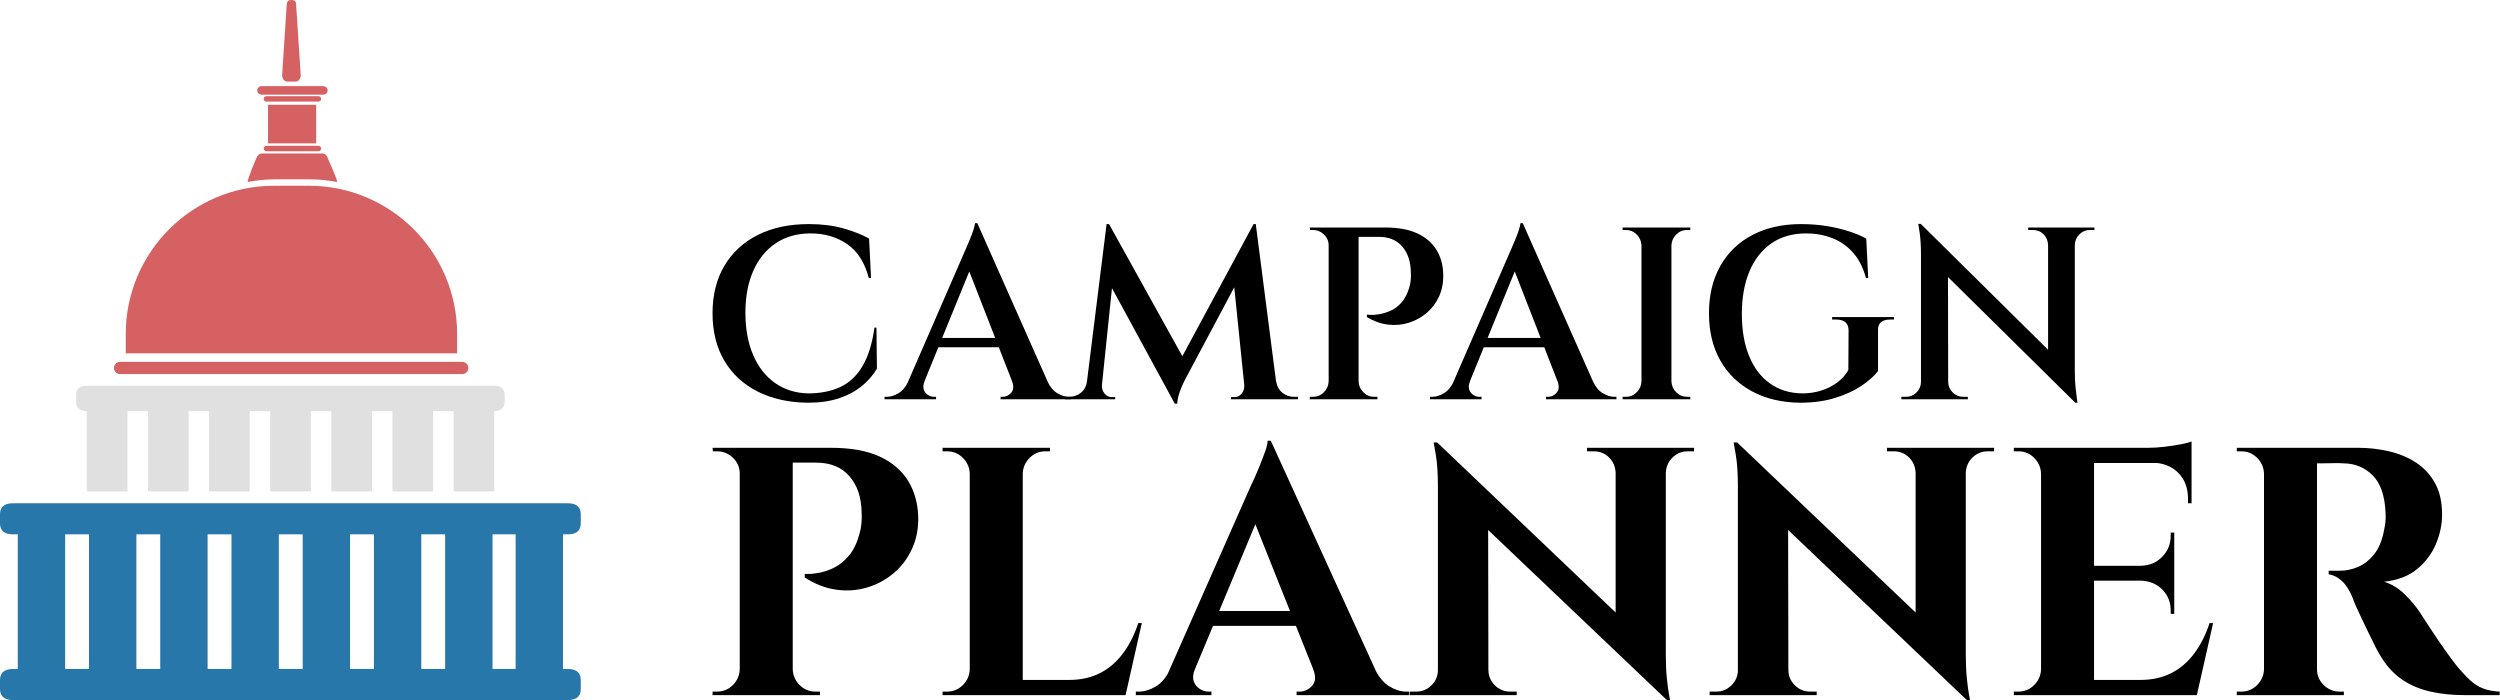
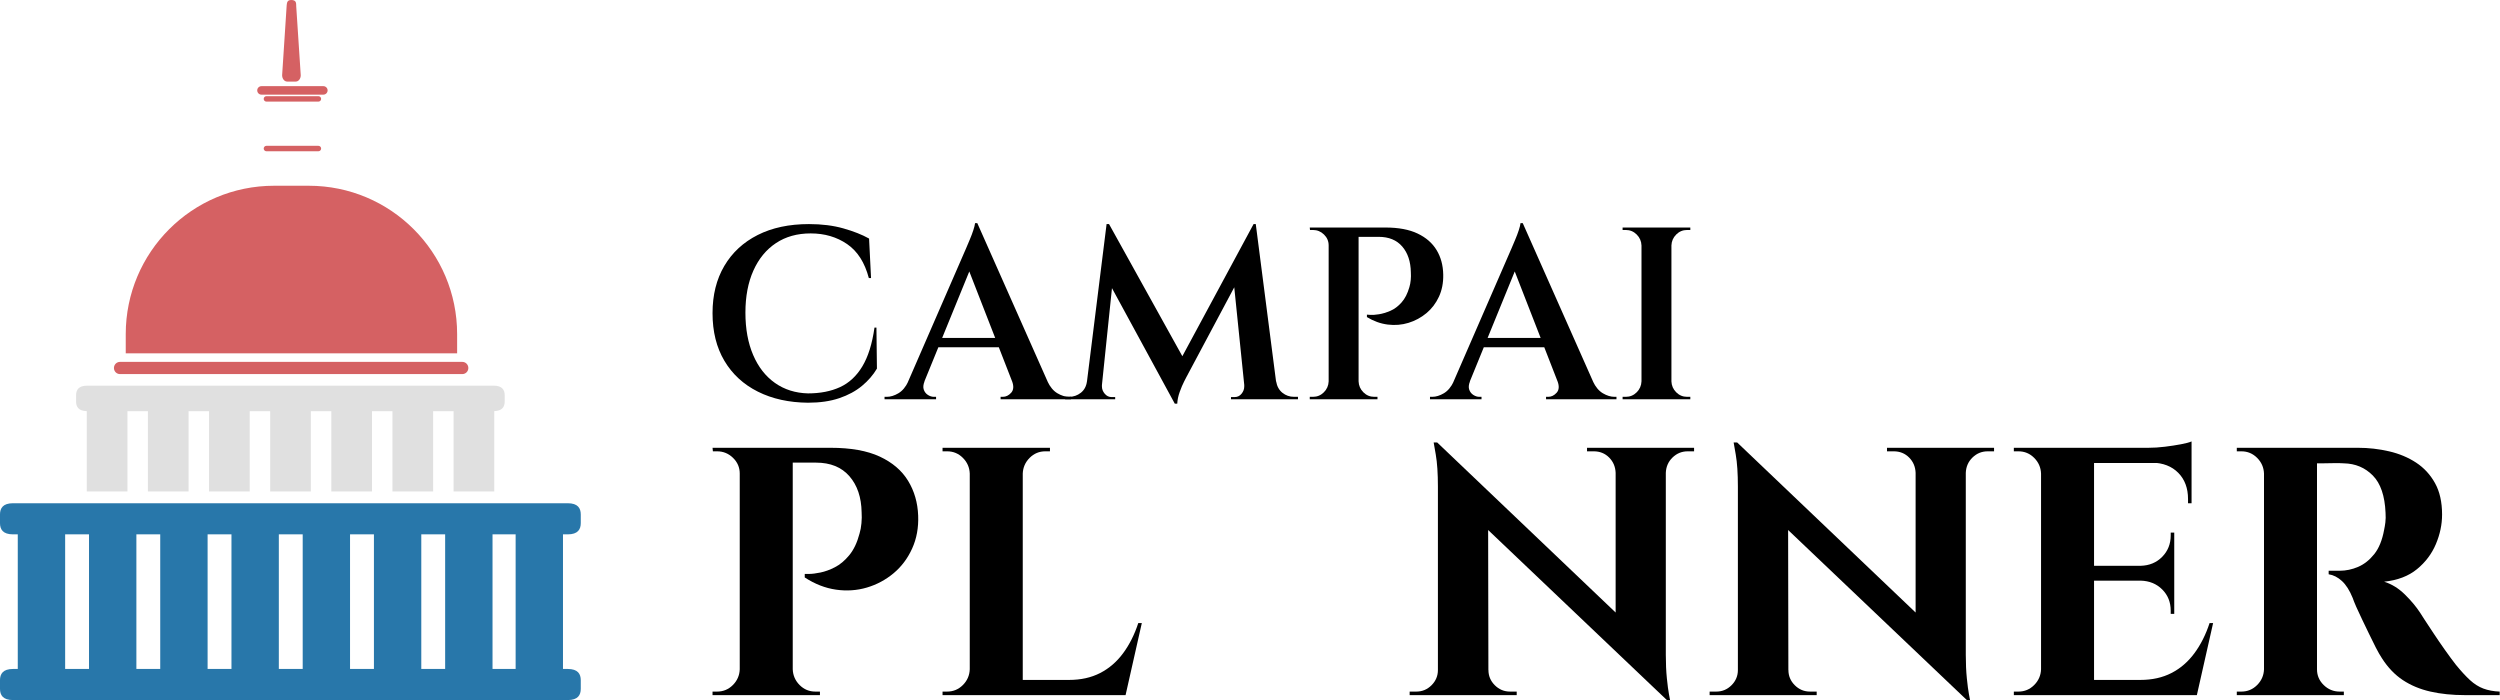
<svg xmlns="http://www.w3.org/2000/svg" xmlns:ns1="http://www.serif.com/" width="100%" height="100%" viewBox="0 0 3184 892" version="1.1" xml:space="preserve" style="fill-rule:evenodd;clip-rule:evenodd;stroke-linejoin:round;stroke-miterlimit:2;">
  <g id="Color">
    <g id="Campaign-Planner-Icon" ns1:id="Campaign Planner Icon">
      <g id="Bottom">
        <path d="M656.711,680.564l0,171.414l-29.427,0l-0,-171.414l29.427,0Zm-89.772,171.414l-30.376,0l0,-171.414l30.376,0l0,171.414Zm-90.697,0l-30.425,0l0,-171.414l30.425,0l-0,171.414Zm-90.717,0l-30.395,0l-0,-171.414l30.395,0l0,171.414Zm-90.717,0l-30.395,0l-0,-171.414l30.395,0l0,171.414Zm-90.73,0l-30.373,0l0,-171.414l30.373,0l0,171.414Zm-90.707,0l-30.386,0l0,-171.414l30.386,0l-0,171.414Zm603.662,0l-0,-171.414l6.01,0c13.048,0 16.643,-6.447 16.643,-14.381l0,-10.88c0,-7.944 -3.595,-14.381 -16.643,-14.381l-706.38,-0c-13.058,-0 -16.663,6.437 -16.663,14.381l-0,10.88c-0,7.934 3.605,14.381 16.663,14.381l5.981,0l0,171.414l-5.981,0c-13.058,0 -16.663,6.448 -16.663,14.382l-0,10.88c-0,7.927 3.605,14.362 16.663,14.362l706.38,-0c13.048,-0 16.643,-6.435 16.643,-14.362l0,-10.88c0,-7.934 -3.595,-14.382 -16.643,-14.382l-6.01,0Z" style="fill:#2877aa;fill-rule:nonzero;" />
      </g>
      <g id="Middle">
        <path d="M628.473,491.164l-517.25,0c-11.216,0 -14.323,5.489 -14.323,12.315l0,7.885c0,6.64 3.006,12.05 13.619,12.275l-0,102.338l51.798,-0l-0,-102.299l26.076,0l0,102.299l51.775,-0l-0,-102.299l26.077,0l-0,102.299l51.787,-0l0,-102.299l26.077,0l-0,102.299l51.775,-0l-0,-102.299l26.109,0l0,102.299l51.775,-0l-0,-102.299l26.076,0l0,102.299l51.785,-0l0,-102.299l26.077,0l-0,102.299l51.768,-0l0,-102.361c10.349,-0.335 13.312,-5.671 13.312,-12.252l0,-7.885c0,-6.826 -3.106,-12.315 -14.313,-12.315Z" style="fill:#e0e0e0;fill-rule:nonzero;" />
      </g>
      <g id="Top">
        <path d="M582.197,450.022l0,-24.518c0,-104.336 -84.562,-188.941 -188.94,-188.941l-44.158,-0c-104.348,-0 -188.953,84.605 -188.953,188.941l-0,24.518l422.051,0Z" style="fill:#d56163;fill-rule:nonzero;" />
        <path d="M596.481,468.686c-0,4.3 -3.442,7.758 -7.67,7.758l-436.009,0c-4.247,0 -7.689,-3.458 -7.689,-7.758c-0,-4.312 3.442,-7.793 7.689,-7.793l436.009,-0c4.228,-0 7.67,3.481 7.67,7.793Z" style="fill:#d56163;fill-rule:nonzero;" />
        <path d="M408.984,189.185c0,1.907 -1.548,3.475 -3.484,3.475l-66.179,-0c-1.914,-0 -3.475,-1.568 -3.475,-3.475c-0,-1.913 1.561,-3.471 3.475,-3.471l66.179,-0c1.936,-0 3.484,1.558 3.484,3.471Z" style="fill:#d56163;fill-rule:nonzero;" />
        <path d="M417.244,115.121c-0,-2.972 -2.445,-5.398 -5.427,-5.398l-78.8,0c-2.996,0 -5.411,2.426 -5.411,5.398c-0,2.996 2.415,5.421 5.411,5.421l78.8,-0c2.982,-0 5.427,-2.425 5.427,-5.421Z" style="fill:#d56163;fill-rule:nonzero;" />
        <path d="M408.984,125.95c0,-1.924 -1.548,-3.472 -3.484,-3.472l-66.179,0c-1.914,0 -3.475,1.548 -3.475,3.472c-0,1.916 1.561,3.474 3.475,3.474l66.179,0c1.936,0 3.484,-1.558 3.484,-3.474Z" style="fill:#d56163;fill-rule:nonzero;" />
-         <rect x="341.348" y="133.447" width="61.361" height="49.161" style="fill:#d56163;fill-rule:nonzero;" />
        <path d="M383.028,95.821c0,4.46 -2.852,8.078 -6.395,8.078l-10.89,-0c-3.553,-0 -6.428,-3.618 -6.428,-8.078l5.799,-89.11c0.384,-2.718 0.303,-6.711 5.753,-6.711c6.398,0 6.398,3.605 6.398,8.077l5.763,87.744Z" style="fill:#d56163;fill-rule:nonzero;" />
-         <path d="M350.331,228.414l44.177,-0c11.888,-0 23.469,1.222 34.734,3.318c0.685,-3.504 -11.001,-27.481 -12.018,-30.894c-0.844,-2.862 -3.158,-5.408 -6.855,-5.408l-76.211,0c-3.69,0 -6.275,2.474 -7.458,5.512c-0,0 -11.806,27.055 -11.122,30.803c11.285,-2.109 22.866,-3.331 34.753,-3.331Z" style="fill:#d56163;fill-rule:nonzero;" />
      </g>
    </g>
    <g id="Text">
      <path id="Planner" d="M1003.78,570.302l54,-0c25.8,-0 46.725,3.75 62.775,11.25c16.05,7.5 28.05,17.775 36,30.825c7.95,13.05 12.225,27.825 12.825,44.325c0.6,15.3 -1.95,29.25 -7.65,41.85c-5.7,12.6 -13.575,23.1 -23.625,31.5c-10.05,8.4 -21.375,14.475 -33.975,18.225c-12.6,3.75 -25.725,4.65 -39.375,2.7c-13.65,-1.95 -26.925,-7.125 -39.825,-15.525l0,-4.5l5.625,-0c3.75,-0 8.55,-0.6 14.4,-1.8c5.85,-1.2 12,-3.45 18.45,-6.75c6.45,-3.3 12.525,-8.4 18.225,-15.3c5.7,-6.9 10.05,-16.05 13.05,-27.45c1.2,-3.9 2.025,-8.325 2.475,-13.275c0.45,-4.95 0.525,-9.525 0.225,-13.725c-0.3,-19.2 -5.475,-34.575 -15.525,-46.125c-10.05,-11.55 -24.225,-17.325 -42.525,-17.325l-31.05,-0l-4.5,-18.9Zm5.85,-0l0,315l-67.5,-0l0,-315l67.5,-0Zm-66.15,282.15l0,32.85l-36,-0l0,-4.5l5.85,-0c7.8,-0 14.475,-2.775 20.025,-8.325c5.55,-5.55 8.475,-12.225 8.775,-20.025l1.35,-0Zm0,-249.3l-1.35,-0c0,-7.8 -2.85,-14.475 -8.55,-20.025c-5.7,-5.55 -12.45,-8.325 -20.25,-8.325l-5.4,-0l-0.45,-4.5l36,-0l0,32.85Zm64.8,249.3l1.35,-0c0.3,7.8 3.225,14.475 8.775,20.025c5.55,5.55 12.225,8.325 20.025,8.325l5.85,-0l0,4.5l-36,-0l0,-32.85Z" style="fill-rule:nonzero;" />
      <path d="M1302.58,570.302l0,315l-67.5,-0l0,-315l67.5,-0Zm118.8,295.65l10.8,19.35l-130.95,-0l0,-19.35l120.15,-0Zm32.85,-72.45l-20.7,91.8l-88.2,-0l16.2,-19.35c15,-0 28.2,-2.925 39.6,-8.775c11.4,-5.85 21.15,-14.25 29.25,-25.2c8.1,-10.95 14.55,-23.775 19.35,-38.475l4.5,-0Zm-217.8,58.95l0,32.85l-36,-0l0,-4.5l5.85,-0c7.8,-0 14.475,-2.775 20.025,-8.325c5.55,-5.55 8.475,-12.225 8.775,-20.025l1.35,-0Zm0,-249.3l-1.35,-0c-0.3,-7.8 -3.225,-14.475 -8.775,-20.025c-5.55,-5.55 -12.225,-8.325 -20.025,-8.325l-5.85,-0l0,-4.5l36,-0l0,32.85Zm64.8,-0l0,-32.85l36,-0l0,4.5l-5.85,-0c-7.8,-0 -14.475,2.775 -20.025,8.325c-5.55,5.55 -8.475,12.225 -8.775,20.025l-1.35,-0Z" style="fill-rule:nonzero;" />
-       <path d="M1618.48,561.302l146.7,321.3l-80.55,-0l-93.6,-234.45l27.45,-86.85Zm-96.75,291.15c-2.4,6 -2.85,11.1 -1.35,15.3c1.5,4.2 4.05,7.425 7.65,9.675c3.6,2.25 7.2,3.375 10.8,3.375l4.05,-0l0,4.5l-96.3,-0l0,-4.5l4.05,-0c6.9,-0 14.025,-2.175 21.375,-6.525c7.35,-4.35 13.425,-11.625 18.225,-21.825l31.5,-0Zm96.75,-291.15l1.8,54.9l-111.6,267.75l-32.85,-0l116.55,-263.7c0.9,-1.8 2.475,-5.175 4.725,-10.125c2.25,-4.95 4.65,-10.575 7.2,-16.875c2.55,-6.3 4.875,-12.375 6.975,-18.225c2.1,-5.85 3.15,-10.425 3.15,-13.725l4.05,-0Zm47.25,216.9l0,18.9l-132.3,-0l0,-18.9l132.3,-0Zm6.75,74.25l78.75,-0c5.1,10.2 11.25,17.475 18.45,21.825c7.2,4.35 14.25,6.525 21.15,6.525l3.6,-0l0,4.5l-143.1,-0l0,-4.5l4.05,-0c6,-0 11.25,-2.475 15.75,-7.425c4.5,-4.95 4.95,-11.925 1.35,-20.925Z" style="fill-rule:nonzero;" />
      <path d="M1830.43,563.552l287.1,273.6l5.4,54.45l-287.1,-273.15l-5.4,-54.9Zm2.25,289.8l0,31.95l-37.35,-0l0,-4.5l8.55,-0c7.5,-0 13.95,-2.7 19.35,-8.1c5.4,-5.4 8.1,-11.85 8.1,-19.35l1.35,-0Zm63,-0c0,7.5 2.7,13.95 8.1,19.35c5.4,5.4 11.85,8.1 19.35,8.1l8.55,-0l0,4.5l-37.35,-0l0,-31.95l1.35,-0Zm-65.25,-289.8l64.8,68.85l0.45,252.9l-64.35,-0l0,-265.5c0,-16.8 -0.9,-30.375 -2.7,-40.725c-1.8,-10.35 -2.7,-15.525 -2.7,-15.525l4.5,-0Zm291.15,6.75l0,263.7c0,11.1 0.45,21.075 1.35,29.925c0.9,8.85 1.8,15.675 2.7,20.475c0.9,4.8 1.35,7.2 1.35,7.2l-4.05,-0l-65.25,-72.9l0,-248.4l63.9,-0Zm36,-0l0,4.5l-8.1,-0c-7.5,-0 -13.95,2.625 -19.35,7.875c-5.4,5.25 -8.25,11.775 -8.55,19.575l-1.35,-0l0,-31.95l37.35,-0Zm-136.35,-0l37.35,-0l0,31.95l-0.9,-0c-0.3,-7.8 -3.075,-14.325 -8.325,-19.575c-5.25,-5.25 -11.775,-7.875 -19.575,-7.875l-8.55,-0l0,-4.5Z" style="fill-rule:nonzero;" />
      <path d="M2212.48,563.552l287.1,273.6l5.4,54.45l-287.1,-273.15l-5.4,-54.9Zm2.25,289.8l0,31.95l-37.35,-0l0,-4.5l8.55,-0c7.5,-0 13.95,-2.7 19.35,-8.1c5.4,-5.4 8.1,-11.85 8.1,-19.35l1.35,-0Zm63,-0c0,7.5 2.7,13.95 8.1,19.35c5.4,5.4 11.85,8.1 19.35,8.1l8.55,-0l0,4.5l-37.35,-0l0,-31.95l1.35,-0Zm-65.25,-289.8l64.8,68.85l0.45,252.9l-64.35,-0l0,-265.5c0,-16.8 -0.9,-30.375 -2.7,-40.725c-1.8,-10.35 -2.7,-15.525 -2.7,-15.525l4.5,-0Zm291.15,6.75l0,263.7c0,11.1 0.45,21.075 1.35,29.925c0.9,8.85 1.8,15.675 2.7,20.475c0.9,4.8 1.35,7.2 1.35,7.2l-4.05,-0l-65.25,-72.9l0,-248.4l63.9,-0Zm36,-0l0,4.5l-8.1,-0c-7.5,-0 -13.95,2.625 -19.35,7.875c-5.4,5.25 -8.25,11.775 -8.55,19.575l-1.35,-0l0,-31.95l37.35,-0Zm-136.35,-0l37.35,-0l0,31.95l-0.9,-0c-0.3,-7.8 -3.075,-14.325 -8.325,-19.575c-5.25,-5.25 -11.775,-7.875 -19.575,-7.875l-8.55,-0l0,-4.5Z" style="fill-rule:nonzero;" />
      <path d="M2666.98,570.302l0,315l-67.5,-0l0,-315l67.5,-0Zm118.8,295.65l10.8,19.35l-130.95,-0l0,-19.35l120.15,-0Zm-16.65,-145.35l0,18.9l-103.5,-0l0,-18.9l103.5,-0Zm22.05,-150.3l0,19.35l-125.55,-0l0,-19.35l125.55,-0Zm27.45,223.2l-20.7,91.8l-88.2,-0l16.2,-19.35c15,-0 28.2,-2.925 39.6,-8.775c11.4,-5.85 21.15,-14.25 29.25,-25.2c8.1,-10.95 14.55,-23.775 19.35,-38.475l4.5,-0Zm-49.5,-54.9l0,43.2l-4.5,-0l0,-4.05c0,-10.8 -3.6,-19.8 -10.8,-27c-7.2,-7.2 -16.35,-10.95 -27.45,-11.25l0,-0.9l42.75,-0Zm0,-60.3l0,43.2l-42.75,-0l0,-0.9c11.1,-0.3 20.25,-4.125 27.45,-11.475c7.2,-7.35 10.8,-16.425 10.8,-27.225l0,-3.6l4.5,-0Zm22.05,-90l0,52.65l-4.5,-0l0,-5.4c0,-13.8 -4.125,-24.9 -12.375,-33.3c-8.25,-8.4 -19.425,-12.75 -33.525,-13.05l0,-0.9l50.4,-0Zm0,-26.1l0,13.05l-54.9,-4.95c6.6,-0 13.575,-0.45 20.925,-1.35c7.35,-0.9 14.175,-1.95 20.475,-3.15c6.3,-1.2 10.8,-2.4 13.5,-3.6Zm-190.35,290.25l0,32.85l-36,-0l0,-4.5l5.85,-0c7.8,-0 14.475,-2.775 20.025,-8.325c5.55,-5.55 8.475,-12.225 8.775,-20.025l1.35,-0Zm0,-249.3l-1.35,-0c-0.3,-7.8 -3.225,-14.475 -8.775,-20.025c-5.55,-5.55 -12.225,-8.325 -20.025,-8.325l-5.85,-0l0,-4.5l36,-0l0,32.85Z" style="fill-rule:nonzero;" />
      <path d="M2945.08,570.302l58.05,-0c13.5,-0 26.7,1.5 39.6,4.5c12.9,3 24.375,7.8 34.425,14.4c10.05,6.6 18.075,15.3 24.075,26.1c6,10.8 9,24.15 9,40.05c0,12.6 -2.625,25.125 -7.875,37.575c-5.25,12.45 -13.275,23.1 -24.075,31.95c-10.8,8.85 -24.75,14.175 -41.85,15.975c9.6,3 18.375,8.4 26.325,16.2c7.95,7.8 14.475,15.6 19.575,23.4c0.3,0.6 2.025,3.3 5.175,8.1c3.15,4.8 7.05,10.725 11.7,17.775c4.65,7.05 9.525,14.175 14.625,21.375c5.1,7.2 9.75,13.5 13.95,18.9c6.6,8.1 12.6,14.625 18,19.575c5.4,4.95 11.1,8.55 17.1,10.8c6,2.25 12.9,3.525 20.7,3.825l0,4.5l-44.1,-0c-16.2,-0 -30.9,-1.5 -44.1,-4.5c-13.2,-3 -24.9,-7.875 -35.1,-14.625c-10.2,-6.75 -19.05,-15.975 -26.55,-27.675c-2.4,-3.6 -5.025,-8.175 -7.875,-13.725c-2.85,-5.55 -5.775,-11.475 -8.775,-17.775c-3,-6.3 -5.925,-12.375 -8.775,-18.225c-2.85,-5.85 -5.325,-11.175 -7.425,-15.975c-2.1,-4.8 -3.6,-8.55 -4.5,-11.25c-3.9,-9.6 -8.475,-16.8 -13.725,-21.6c-5.25,-4.8 -10.875,-7.65 -16.875,-8.55l0,-4.5l13.95,-0c8.1,-0 15.975,-1.65 23.625,-4.95c7.65,-3.3 14.475,-8.7 20.475,-16.2c6,-7.5 10.2,-17.85 12.6,-31.05c0.6,-2.7 1.125,-5.85 1.575,-9.45c0.45,-3.6 0.525,-7.65 0.225,-12.15c-0.9,-21.6 -6.3,-37.425 -16.2,-47.475c-9.9,-10.05 -22.2,-15.225 -36.9,-15.525c-4.2,-0.3 -8.775,-0.375 -13.725,-0.225c-4.95,0.15 -9.45,0.225 -13.5,0.225l-8.325,-0c0,-0.3 -0.375,-2.025 -1.125,-5.175c-0.75,-3.15 -3.375,-14.625 -3.375,-14.625Zm5.85,-0l0,315l-67.5,-0l0,-315l67.5,-0Zm-66.15,282.15l0,32.85l-36,-0l0,-4.5l5.85,-0c7.8,-0 14.475,-2.775 20.025,-8.325c5.55,-5.55 8.475,-12.225 8.775,-20.025l1.35,-0Zm0,-249.3l-1.35,-0c-0.3,-7.8 -3.225,-14.475 -8.775,-20.025c-5.55,-5.55 -12.225,-8.325 -20.025,-8.325l-5.85,-0l0,-4.5l36,-0l0,32.85Zm64.8,249.3l1.35,-0c0,7.8 2.85,14.475 8.55,20.025c5.7,5.55 12.45,8.325 20.25,8.325l5.4,-0l0,4.5l-35.55,-0l0,-32.85Z" style="fill-rule:nonzero;" />
      <path d="M1116.23,417.273l0.625,52.188c-4.792,8.125 -11.146,15.469 -19.062,22.031c-7.917,6.563 -17.553,11.771 -28.907,15.625c-11.354,3.854 -24.635,5.781 -39.843,5.781c-24.167,-0.208 -45.417,-4.895 -63.75,-14.062c-18.334,-9.167 -32.553,-22.24 -42.657,-39.219c-10.104,-16.979 -15.156,-37.239 -15.156,-60.781c0,-23.125 5,-43.177 15,-60.156c10,-16.98 24.167,-30.105 42.5,-39.375c18.333,-9.271 40.104,-13.907 65.313,-13.907c16.25,0 30.833,1.823 43.75,5.469c12.916,3.646 23.854,7.969 32.812,12.969l2.5,50.312l-2.812,0c-5.209,-19.791 -14.428,-34.218 -27.657,-43.281c-13.229,-9.062 -28.698,-13.594 -46.406,-13.594c-17.083,0 -31.823,4.115 -44.219,12.344c-12.396,8.229 -21.979,19.896 -28.75,35c-6.771,15.104 -10.156,32.969 -10.156,53.594c0,20.625 3.281,38.594 9.844,53.906c6.562,15.313 15.833,27.188 27.812,35.625c11.979,8.438 25.99,12.865 42.032,13.281c15.625,0 29.218,-2.656 40.781,-7.968c11.562,-5.313 21.041,-14.115 28.437,-26.407c7.396,-12.291 12.552,-28.75 15.469,-49.375l2.5,0Z" style="fill-rule:nonzero;" />
      <path d="M1244.67,284.148l98.75,222.5l-46.25,0l-67.188,-172.5l14.688,-50Zm-67.188,201.563c-1.667,4.167 -1.979,7.708 -0.937,10.625c1.041,2.917 2.812,5.156 5.312,6.719c2.5,1.562 5,2.343 7.5,2.343l2.813,0l-0,3.125l-65.625,0l-0,-3.125l2.812,0c4.792,0 9.74,-1.51 14.844,-4.531c5.104,-3.021 9.323,-8.073 12.656,-15.156l20.625,-0Zm67.188,-201.563l1.562,32.813l-77.812,190.625l-21.25,-0l80.625,-185.313c0.416,-0.833 1.302,-2.864 2.656,-6.093c1.354,-3.23 2.916,-6.927 4.687,-11.094c1.771,-4.167 3.282,-8.177 4.532,-12.031c1.25,-3.855 1.979,-6.823 2.187,-8.907l2.813,0Zm36.562,146.25l0,11.875l-94.062,0l-0,-11.875l94.062,0Zm7.813,55.313l45,-0c3.333,7.083 7.552,12.135 12.656,15.156c5.104,3.021 10.052,4.531 14.844,4.531l2.5,0l-0,3.125l-89.688,0l0,-3.125l2.813,0c3.958,0 7.5,-1.718 10.625,-5.156c3.125,-3.437 3.541,-8.281 1.25,-14.531Z" style="fill-rule:nonzero;" />
      <path d="M1596.54,285.398l2.5,29.688l-88.125,165.312c-0,0 -0.938,1.823 -2.813,5.469c-1.875,3.646 -3.75,8.073 -5.625,13.281c-1.875,5.209 -2.917,10.209 -3.125,15l-3.125,0l-9.687,-24.687l110,-204.063Zm-205.313,200.313l0,22.812l-34.687,0l-0,-3.125l5,0c5.625,0 10.625,-1.718 15,-5.156c4.375,-3.437 6.979,-8.281 7.812,-14.531l6.875,-0Zm12.188,5l-0,1.562c-0,3.334 1.197,6.407 3.593,9.219c2.396,2.813 5.261,4.219 8.594,4.219l4.688,-0l-0,2.812l-19.063,0l0,-17.812l2.188,-0Zm5.937,-205.313l3.125,0l9.375,27.188l-20.312,195.937l-20,0l27.812,-223.125Zm3.125,0l98.125,176.875l-14.375,51.875l-91.25,-167.812l7.5,-60.938Zm186.875,0l28.75,223.125l-41.562,0l-16.25,-158.75l26.25,-64.375l2.812,0Zm19.063,200.313l6.875,-0c1.041,6.25 3.697,11.094 7.968,14.531c4.271,3.438 9.219,5.156 14.844,5.156l5,0l0,3.125l-34.687,0l-0,-22.812Zm-33.75,5l2.187,-0l0,17.812l-19.062,0l-0,-2.812l4.687,-0c3.542,-0 6.458,-1.406 8.75,-4.219c2.292,-2.812 3.438,-5.885 3.438,-9.219l-0,-1.562Z" style="fill-rule:nonzero;" />
      <path d="M1726.23,289.773l38.438,0c16.458,0 30.052,2.552 40.781,7.657c10.729,5.104 18.802,12.135 24.219,21.093c5.416,8.959 8.229,19.375 8.437,31.25c0.208,10.417 -1.615,19.792 -5.469,28.125c-3.854,8.334 -9.166,15.313 -15.937,20.938c-6.771,5.625 -14.375,9.739 -22.813,12.344c-8.437,2.604 -17.239,3.333 -26.406,2.187c-9.167,-1.146 -18.021,-4.323 -26.562,-9.531l-0,-3.125c-0,-0 1.406,0.104 4.218,0.312c2.813,0.209 6.511,-0.052 11.094,-0.781c4.583,-0.729 9.427,-2.187 14.531,-4.375c5.104,-2.187 9.844,-5.729 14.219,-10.625c4.375,-4.896 7.708,-11.406 10,-19.531c0.833,-2.708 1.406,-5.729 1.719,-9.063c0.312,-3.333 0.364,-6.562 0.156,-9.687c-0.208,-13.75 -3.854,-24.74 -10.937,-32.969c-7.084,-8.229 -17.084,-12.344 -30,-12.344l-26.563,0l-3.125,-11.875Zm4.063,0l-0,218.75l-38.125,0l-0,-218.75l38.125,0Zm-37.188,195.938l0,22.812l-25,0l0,-3.125l4.063,0c5.416,0 10.052,-1.927 13.906,-5.781c3.854,-3.854 5.885,-8.489 6.094,-13.906l0.937,-0Zm0,-173.125l-0.937,-0c-0,-5.417 -1.98,-10.052 -5.938,-13.906c-3.958,-3.855 -8.646,-5.782 -14.062,-5.782l-3.75,0l-0.313,-3.125l25,0l0,22.813Zm36.25,173.125l0.938,-0c0.208,5.417 2.239,10.052 6.093,13.906c3.854,3.854 8.49,5.781 13.907,5.781l4.062,0l0,3.125l-25,0l0,-22.812Z" style="fill-rule:nonzero;" />
      <path d="M1939.36,284.148l98.75,222.5l-46.25,0l-67.187,-172.5l14.687,-50Zm-67.187,201.563c-1.667,4.167 -1.98,7.708 -0.938,10.625c1.042,2.917 2.813,5.156 5.313,6.719c2.5,1.562 5,2.343 7.5,2.343l2.812,0l0,3.125l-65.625,0l0,-3.125l2.813,0c4.791,0 9.739,-1.51 14.843,-4.531c5.104,-3.021 9.323,-8.073 12.657,-15.156l20.625,-0Zm67.187,-201.563l1.563,32.813l-77.813,190.625l-21.25,-0l80.625,-185.313c0.417,-0.833 1.302,-2.864 2.656,-6.093c1.354,-3.23 2.917,-6.927 4.688,-11.094c1.771,-4.167 3.281,-8.177 4.531,-12.031c1.25,-3.855 1.979,-6.823 2.188,-8.907l2.812,0Zm36.563,146.25l-0,11.875l-94.063,0l0,-11.875l94.063,0Zm7.812,55.313l45,-0c3.333,7.083 7.552,12.135 12.656,15.156c5.104,3.021 10.052,4.531 14.844,4.531l2.5,0l0,3.125l-89.687,0l-0,-3.125l2.812,0c3.958,0 7.5,-1.718 10.625,-5.156c3.125,-3.437 3.542,-8.281 1.25,-14.531Z" style="fill-rule:nonzero;" />
      <path d="M2128.73,289.773l0,218.75l-38.125,0l0,-218.75l38.125,0Zm-37.187,195.938l-0,22.812l-25,0l-0,-3.125l4.062,0c5.417,0 10.052,-1.927 13.906,-5.781c3.854,-3.854 5.886,-8.489 6.094,-13.906l0.938,-0Zm-0,-173.125l-0.938,-0c-0.208,-5.417 -2.24,-10.052 -6.094,-13.906c-3.854,-3.855 -8.489,-5.782 -13.906,-5.782l-4.062,0l-0,-3.125l25,0l-0,22.813Zm36.25,173.125l0.937,-0c0.208,5.417 2.24,10.052 6.094,13.906c3.854,3.854 8.489,5.781 13.906,5.781l4.063,0l-0,3.125l-25,0l-0,-22.812Zm-0,-173.125l-0,-22.813l25,0l-0,3.125l-4.063,0c-5.417,0 -10.052,1.927 -13.906,5.782c-3.854,3.854 -5.886,8.489 -6.094,13.906l-0.937,-0Z" style="fill-rule:nonzero;" />
-       <path d="M2391.86,421.023l0,51.563c-4.792,6.25 -11.823,12.5 -21.094,18.75c-9.271,6.25 -20.468,11.406 -33.593,15.469c-13.125,4.062 -28.021,6.093 -44.688,6.093c-22.917,-0.208 -43.125,-4.948 -60.625,-14.218c-17.5,-9.271 -31.094,-22.396 -40.781,-39.375c-9.688,-16.98 -14.531,-37.136 -14.531,-60.469c-0,-22.917 4.791,-42.917 14.375,-60c9.583,-17.083 23.229,-30.261 40.937,-39.531c17.708,-9.271 38.333,-13.907 61.875,-13.907c11.458,0 22.344,0.834 32.656,2.5c10.313,1.667 19.792,3.907 28.438,6.719c8.646,2.813 15.989,5.886 22.031,9.219l2.5,50.312l-2.812,0c-3.75,-13.541 -9.323,-24.427 -16.719,-32.656c-7.396,-8.229 -16.198,-14.323 -26.406,-18.281c-10.209,-3.958 -21.25,-5.938 -33.125,-5.938c-17.292,0 -32.032,4.219 -44.219,12.657c-12.188,8.437 -21.511,20.312 -27.969,35.625c-6.458,15.312 -9.687,33.489 -9.687,54.531c-0,20.417 3.072,38.177 9.218,53.281c6.146,15.104 15,26.771 26.563,35c11.562,8.229 25.26,12.448 41.094,12.656c8.333,0 16.25,-1.145 23.75,-3.437c7.5,-2.292 14.322,-5.677 20.468,-10.156c6.146,-4.48 10.99,-9.844 14.532,-16.094l0.312,-50.313c0,-9.375 -5.312,-14.062 -15.937,-14.062l-5,-0l-0,-3.125l78.75,-0l-0,3.125l-4.688,-0c-10.833,-0 -16.042,4.687 -15.625,14.062Z" style="fill-rule:nonzero;" />
-       <path d="M2446.23,285.086l193.438,191.25l3.437,36.562l-193.437,-190.937l-3.438,-36.875Zm1.25,201.25l0,22.187l-25.937,0l-0,-3.125l5.937,0c5.208,0 9.688,-1.875 13.438,-5.625c3.75,-3.75 5.625,-8.229 5.625,-13.437l0.937,-0Zm33.75,-0c0,5.208 1.875,9.687 5.625,13.437c3.75,3.75 8.229,5.625 13.438,5.625l5.937,0l0,3.125l-25.937,0l-0,-22.187l0.937,-0Zm-35,-201.25l34.688,37.812l0.312,185.625l-34.687,0l-0,-184.375c-0,-11.25 -0.573,-20.573 -1.719,-27.968c-1.146,-7.396 -1.719,-11.094 -1.719,-11.094l3.125,-0Zm196.25,4.687l0,183.125c0,7.5 0.313,14.271 0.938,20.313c0.625,6.042 1.197,10.833 1.718,14.375c0.521,3.542 0.782,5.312 0.782,5.312l-2.813,0l-34.687,-39.062l-0,-184.063l34.062,0Zm25,0l0,3.125l-5.625,0c-5.208,0 -9.687,1.823 -13.437,5.469c-3.75,3.646 -5.73,8.177 -5.938,13.594l-0.937,-0l-0,-22.188l25.937,0Zm-84.375,0l25.938,0l-0,22.188l-0.625,-0c-0.209,-5.417 -2.136,-9.948 -5.782,-13.594c-3.646,-3.646 -8.177,-5.469 -13.593,-5.469l-5.938,0l0,-3.125Z" style="fill-rule:nonzero;" />
    </g>
  </g>
</svg>